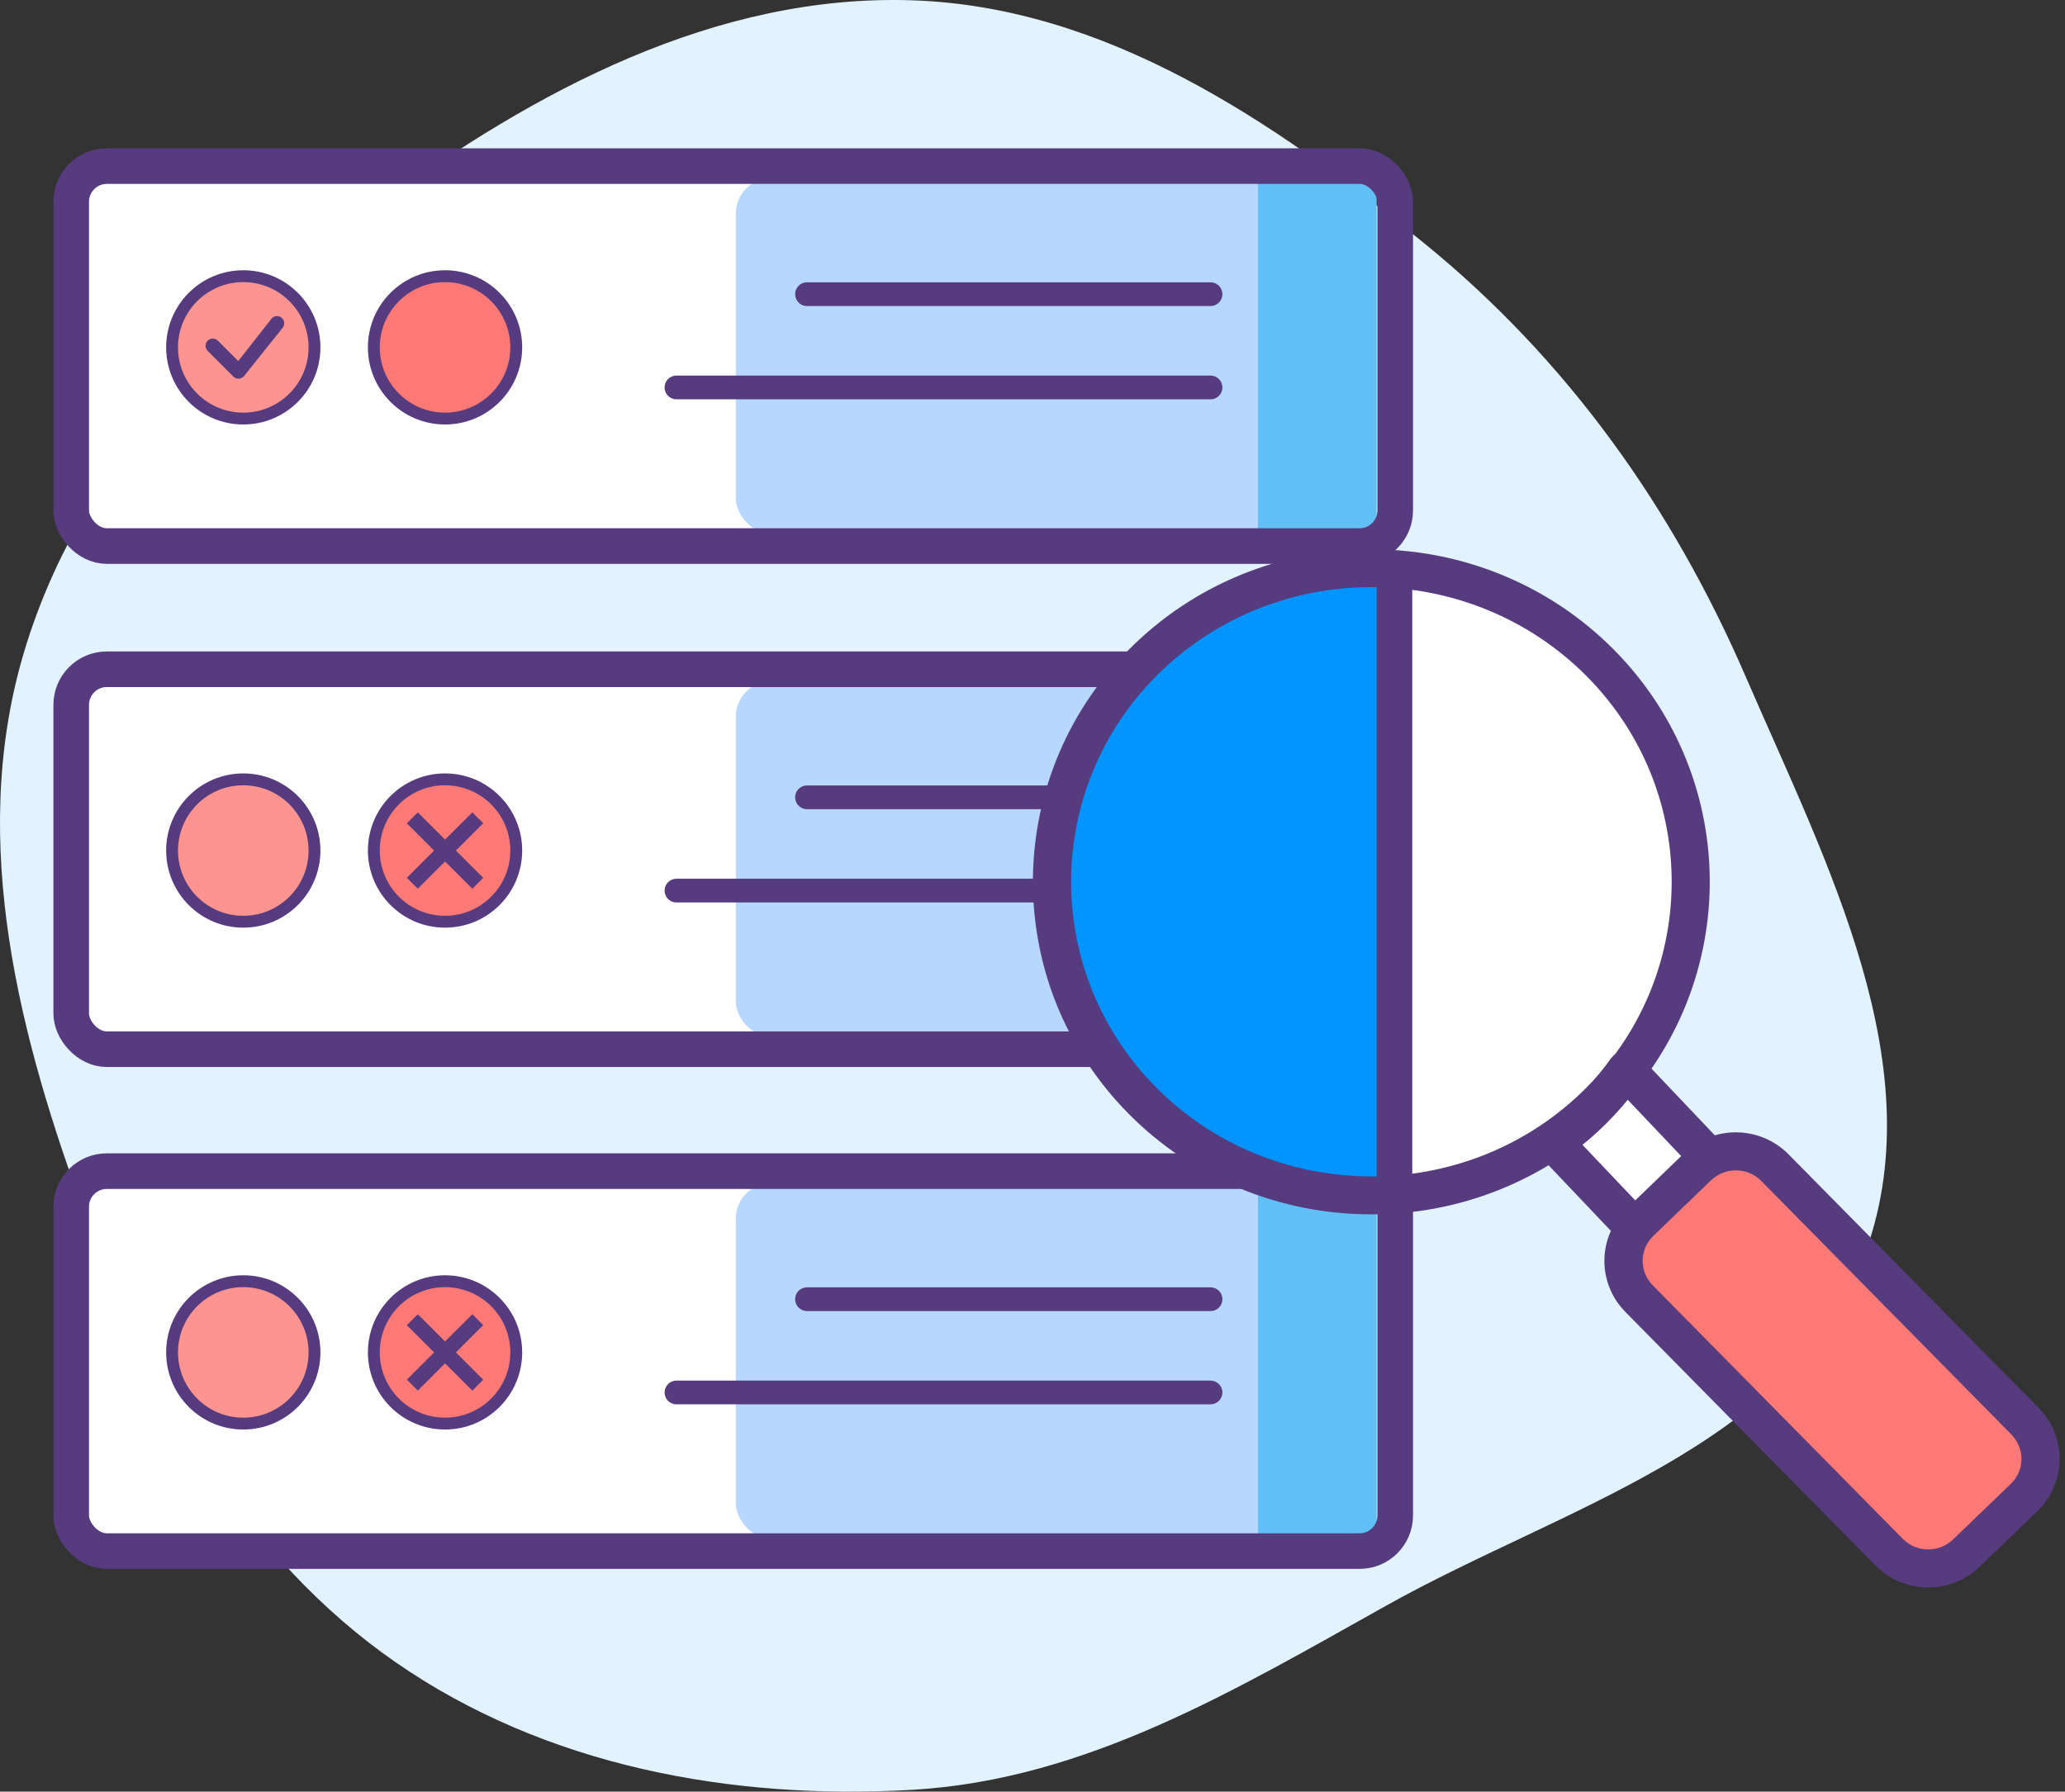
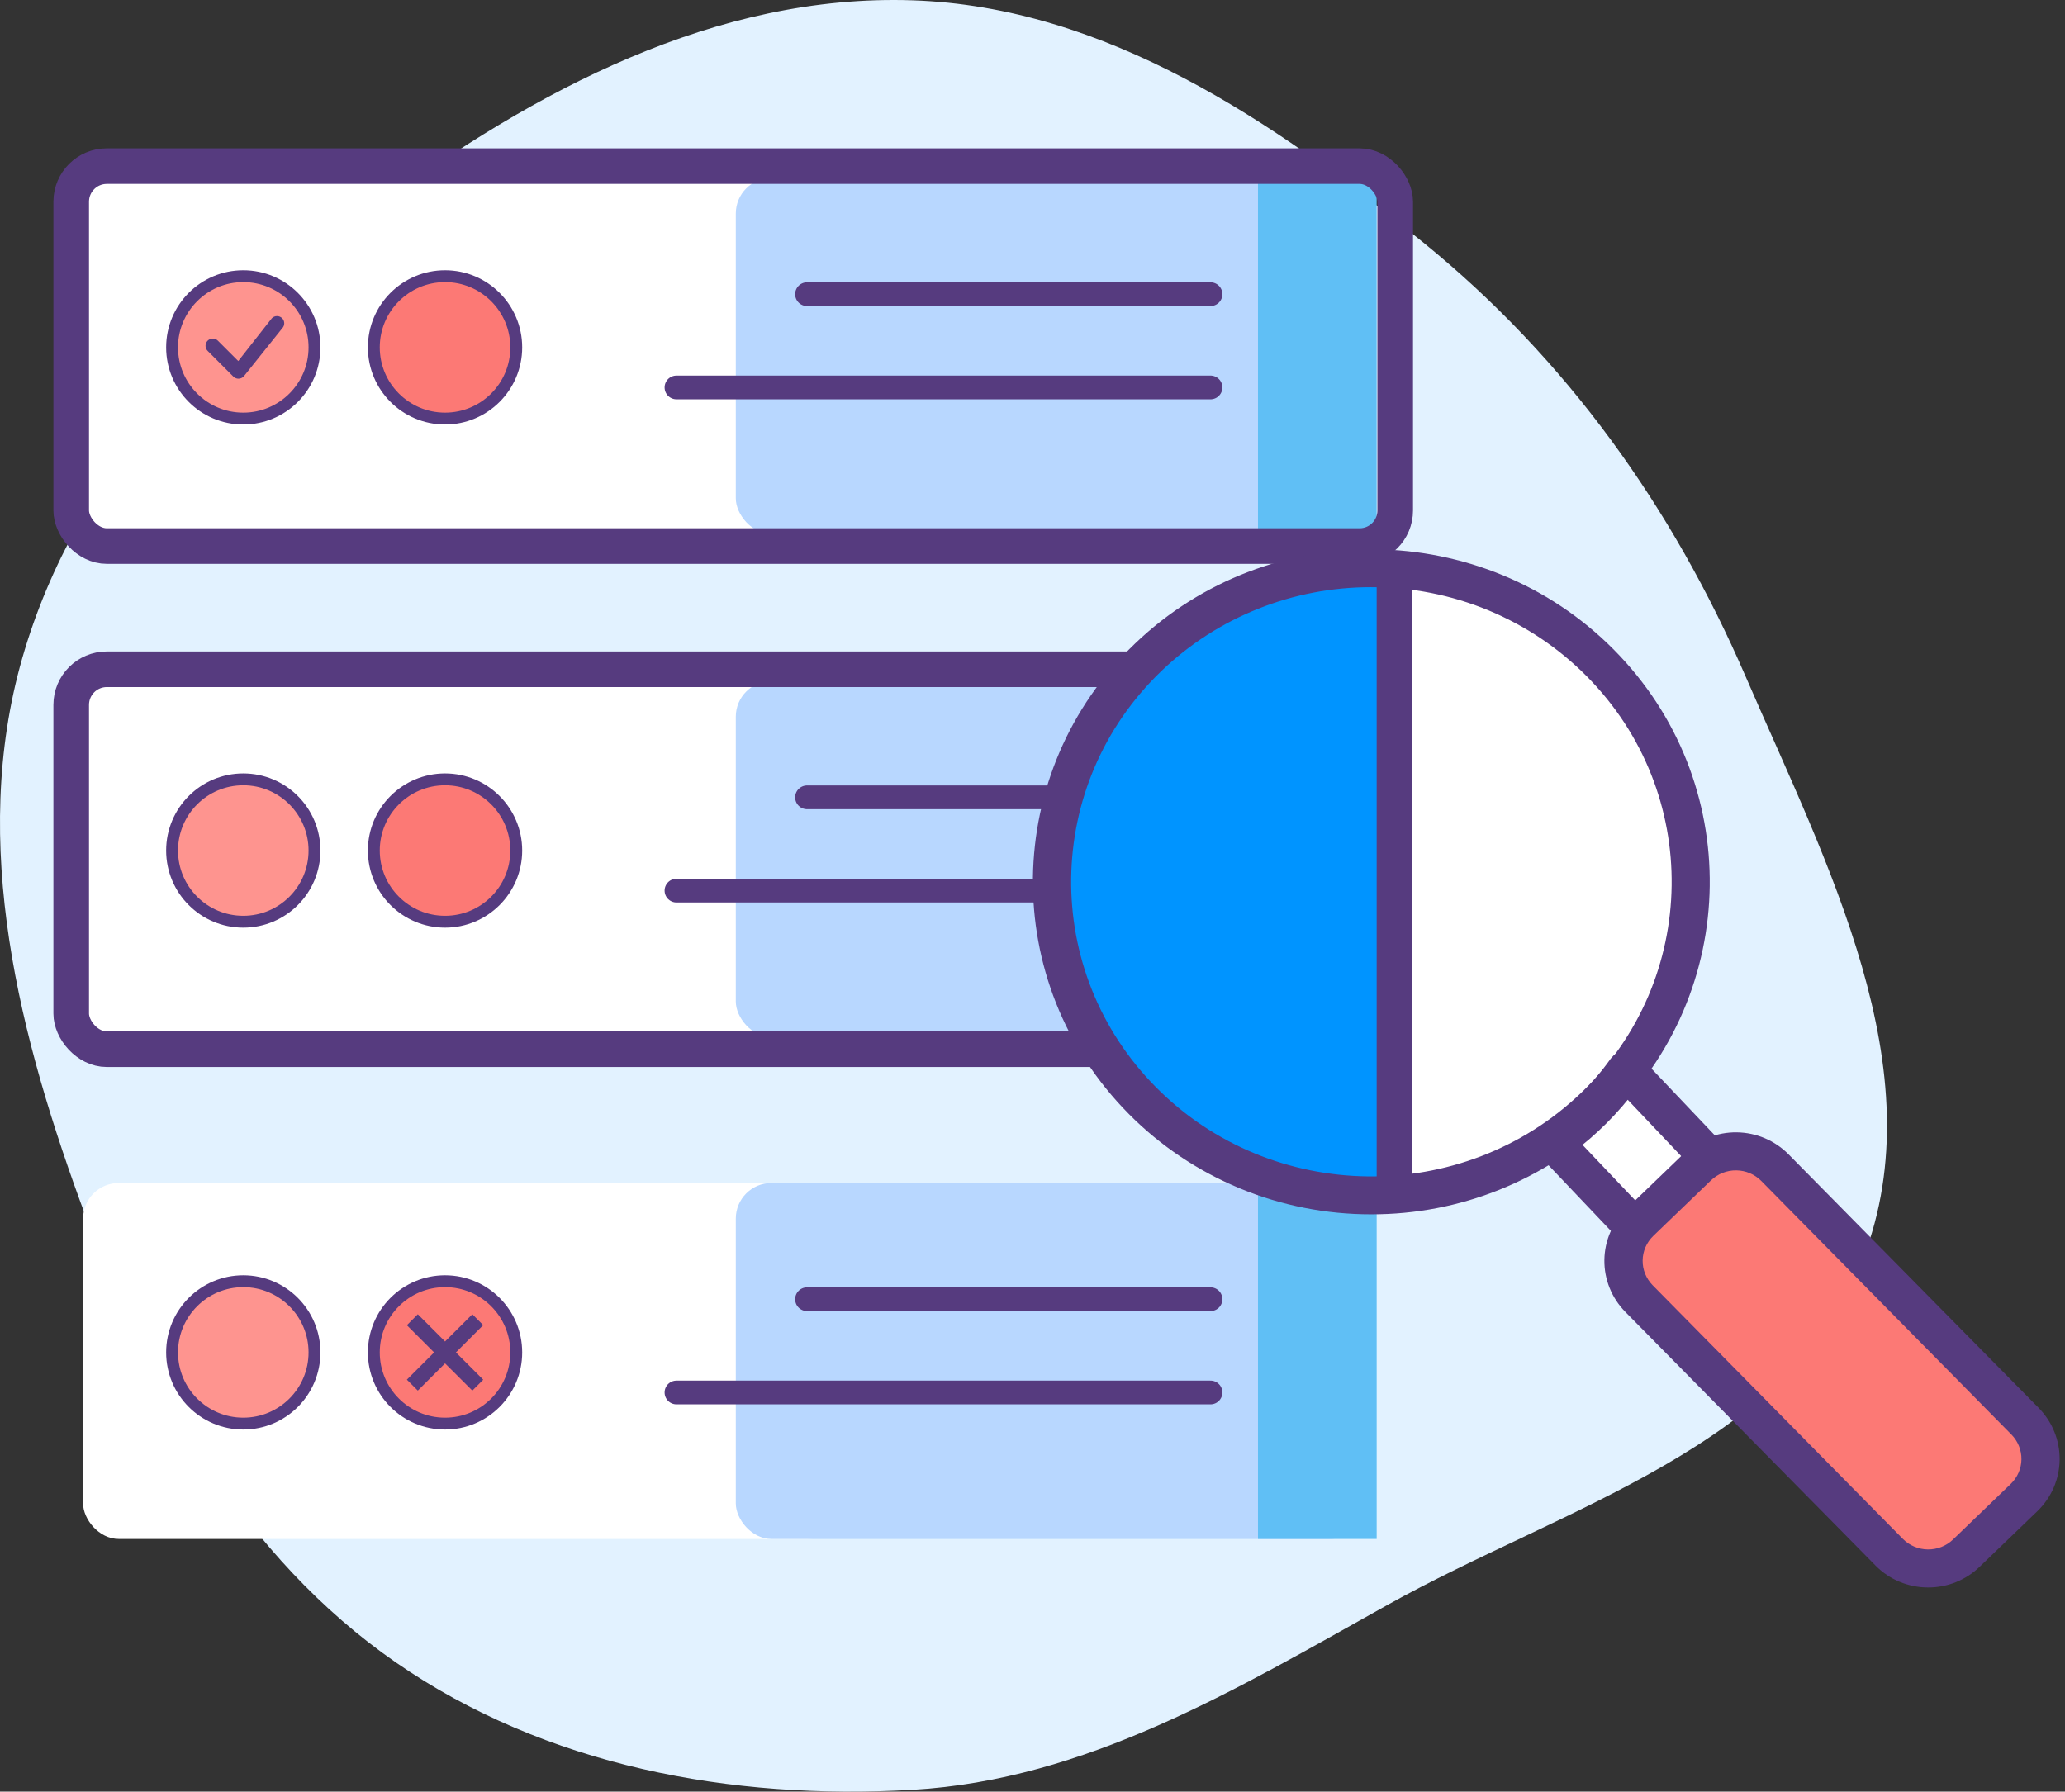
<svg xmlns="http://www.w3.org/2000/svg" width="174" height="151" viewBox="0 0 174 151" fill="none">
  <rect x="0" y="0" width="174" height="151" fill="#333333" stroke="none" />
  <path fill-rule="evenodd" clip-rule="evenodd" d="M76.888 0.027C93.144 0.573 107.284 10.171 119.933 20.442C132.01 30.249 140.913 42.734 147.101 57.042C153.885 72.729 163.136 90.158 156.979 106.103C150.863 121.944 131.675 127.018 116.893 135.276C104.082 142.433 91.523 149.997 76.888 150.847C61.605 151.734 45.983 148.849 33.376 140.125C20.572 131.266 12.726 117.31 7.282 102.681C1.622 87.473 -2.597 71.078 1.874 55.475C6.428 39.586 18.441 27.276 31.698 17.477C45.023 7.628 60.355 -0.529 76.888 0.027Z" fill="#E2F2FF" />
  <rect x="7" y="15" width="64" height="30" rx="3" fill="white" />
  <rect x="62" y="15" width="53" height="30" rx="3" fill="#B8D7FF" />
  <rect width="10" height="30" transform="matrix(-1 0 0 1 116 15)" fill="#60BFF5" />
  <rect x="6" y="14" width="111.563" height="32.023" rx="3" stroke="#563B7F" stroke-width="3" />
  <line x1="68" y1="24.793" x2="102" y2="24.793" stroke="#563B7F" stroke-width="2" stroke-linecap="round" stroke-linejoin="round" />
  <line x1="57" y1="32.654" x2="102" y2="32.654" stroke="#563B7F" stroke-width="2" stroke-linecap="round" stroke-linejoin="round" />
  <g clip-path="url(#clip0_140_6396)">
    <circle cx="20.5" cy="29.277" r="6" fill="#FE948F" stroke="#563B7F" />
    <path fill-rule="evenodd" clip-rule="evenodd" d="M22.913 26.815C23.027 26.703 23.18 26.639 23.34 26.639C23.501 26.638 23.654 26.701 23.769 26.813C23.883 26.925 23.949 27.078 23.951 27.238C23.954 27.398 23.894 27.552 23.783 27.668L20.54 31.723C20.484 31.783 20.417 31.831 20.342 31.864C20.267 31.898 20.186 31.916 20.105 31.917C20.023 31.919 19.941 31.904 19.865 31.873C19.789 31.843 19.72 31.797 19.662 31.739L17.513 29.589C17.453 29.533 17.405 29.466 17.372 29.391C17.339 29.317 17.321 29.236 17.319 29.154C17.318 29.072 17.333 28.991 17.364 28.915C17.394 28.839 17.44 28.77 17.498 28.712C17.556 28.655 17.625 28.609 17.701 28.578C17.776 28.548 17.858 28.533 17.939 28.534C18.021 28.535 18.102 28.553 18.177 28.587C18.252 28.62 18.319 28.668 18.375 28.728L20.076 30.428L22.898 26.833C22.903 26.827 22.908 26.821 22.914 26.815H22.913Z" fill="#563B7F" />
  </g>
  <g clip-path="url(#clip1_140_6396)">
    <circle cx="37.5" cy="29.277" r="6" fill="#FC7975" stroke="#563B7F" />
  </g>
  <rect x="7" y="57.406" width="64" height="30" rx="3" fill="white" />
  <rect x="62" y="57.406" width="53" height="30" rx="3" fill="#B8D7FF" />
-   <rect width="10" height="30" transform="matrix(-1 0 0 1 116 57.406)" fill="#60BFF5" />
  <rect x="6" y="56.406" width="111.563" height="32.023" rx="3" stroke="#563B7F" stroke-width="3" />
  <line x1="68" y1="67.199" x2="102" y2="67.199" stroke="#563B7F" stroke-width="2" stroke-linecap="round" stroke-linejoin="round" />
  <line x1="57" y1="75.061" x2="102" y2="75.061" stroke="#563B7F" stroke-width="2" stroke-linecap="round" stroke-linejoin="round" />
  <circle cx="20.5" cy="71.684" r="6" fill="#FE948F" stroke="#563B7F" />
  <circle cx="37.5" cy="71.684" r="6" fill="#FC7975" stroke="#563B7F" />
-   <path d="M40.717 69.383L38.416 71.684L40.717 73.985L39.801 74.902L37.5 72.607L35.205 74.902L34.282 73.979L36.577 71.684L34.282 69.39L35.205 68.467L37.5 70.761L39.801 68.467L40.717 69.383Z" fill="#563B7F" />
  <rect x="7" y="99.705" width="64" height="30" rx="3" fill="white" />
  <rect x="62" y="99.705" width="53" height="30" rx="3" fill="#B8D7FF" />
  <rect width="10" height="30" transform="matrix(-1 0 0 1 116 99.705)" fill="#60BFF5" />
-   <rect x="6" y="98.705" width="111.563" height="32.023" rx="3" stroke="#563B7F" stroke-width="3" />
  <line x1="68" y1="109.498" x2="102" y2="109.498" stroke="#563B7F" stroke-width="2" stroke-linecap="round" stroke-linejoin="round" />
  <line x1="57" y1="117.359" x2="102" y2="117.359" stroke="#563B7F" stroke-width="2" stroke-linecap="round" stroke-linejoin="round" />
  <circle cx="20.5" cy="113.982" r="6" fill="#FE948F" stroke="#563B7F" />
  <circle cx="37.5" cy="113.982" r="6" fill="#FC7975" stroke="#563B7F" />
  <path d="M40.717 111.682L38.416 113.983L40.717 116.284L39.801 117.201L37.5 114.906L35.205 117.201L34.282 116.278L36.577 113.983L34.282 111.689L35.205 110.766L37.5 113.06L39.801 110.766L40.717 111.682Z" fill="#563B7F" />
  <path d="M141.259 100.582C142.304 99.577 143.611 98.884 145.033 98.584L137.15 90.535C135.532 92.757 133.545 94.688 131.274 96.245L139.157 104.293C139.493 102.884 140.222 101.598 141.259 100.582Z" fill="white" />
  <path d="M134.142 93.645C144.705 83.352 144.923 66.444 134.63 55.881C124.336 45.318 107.428 45.099 96.865 55.393C86.302 65.687 86.084 82.594 96.378 93.157C106.671 103.72 123.579 103.939 134.142 93.645Z" fill="white" />
  <path d="M118 48C110.98 48.016 102.198 51.288 97.176 56.092C86.472 66.309 86.249 83.089 96.682 93.572C99.188 96.096 102.184 98.105 105.494 99.479C108.804 100.853 114.405 100.991 118 101V48Z" fill="#0094FF" />
-   <path d="M143.296 98.672L138.523 103.268C137.672 104.092 137.186 105.215 137.17 106.392C137.155 107.569 137.612 108.704 138.441 109.549L159.082 130.475C159.916 131.315 161.053 131.796 162.244 131.811C163.435 131.826 164.584 131.375 165.439 130.556L170.213 125.959C171.063 125.136 171.55 124.012 171.565 122.835C171.58 121.658 171.123 120.523 170.294 119.678L149.653 98.753C148.819 97.912 147.683 97.431 146.491 97.416C145.3 97.401 144.151 97.853 143.296 98.672Z" fill="white" />
+   <path d="M143.296 98.672L138.523 103.268C137.672 104.092 137.186 105.215 137.17 106.392C137.155 107.569 137.612 108.704 138.441 109.549L159.082 130.475C159.916 131.315 161.053 131.796 162.244 131.811L170.213 125.959C171.063 125.136 171.55 124.012 171.565 122.835C171.58 121.658 171.123 120.523 170.294 119.678L149.653 98.753C148.819 97.912 147.683 97.431 146.491 97.416C145.3 97.401 144.151 97.853 143.296 98.672Z" fill="white" />
  <path d="M137.637 104.008C137.554 104.009 137.471 103.992 137.394 103.959C137.317 103.926 137.248 103.877 137.189 103.816L130.468 96.739C130.405 96.673 130.357 96.594 130.327 96.507C130.297 96.421 130.285 96.328 130.294 96.237C130.302 96.145 130.329 96.056 130.374 95.977C130.418 95.897 130.48 95.828 130.553 95.775C132.864 94.149 134.887 92.131 136.534 89.807C136.588 89.734 136.657 89.673 136.735 89.629C136.814 89.585 136.901 89.56 136.991 89.554C137.08 89.549 137.17 89.563 137.253 89.596C137.337 89.629 137.413 89.68 137.476 89.745L144.42 97.063C144.477 97.123 144.522 97.194 144.552 97.272C144.583 97.35 144.598 97.433 144.596 97.517C144.595 97.601 144.578 97.684 144.545 97.761C144.513 97.838 144.466 97.907 144.407 97.966C144.348 98.024 144.279 98.07 144.203 98.101C144.126 98.132 144.045 98.147 143.963 98.146C143.881 98.145 143.8 98.127 143.725 98.094C143.65 98.06 143.582 98.012 143.525 97.952L137.084 91.161C135.6 93.151 133.84 94.909 131.86 96.378L138.08 102.928C138.166 103.018 138.224 103.132 138.246 103.255C138.269 103.378 138.255 103.506 138.208 103.621C138.16 103.737 138.08 103.835 137.977 103.905C137.875 103.974 137.755 104.01 137.633 104.01L137.637 104.008Z" fill="#563B7F" stroke="#563B7F" stroke-width="2" />
  <path d="M115.553 101.345C111.878 101.351 108.239 100.633 104.852 99.232C101.464 97.831 98.398 95.776 95.835 93.19C85.24 82.512 85.466 65.362 96.338 54.956C107.209 44.551 124.672 44.773 135.266 55.45C145.861 66.128 145.635 83.279 134.763 93.683C129.627 98.606 122.731 101.357 115.553 101.345ZM115.553 48.487C108.694 48.475 102.102 51.104 97.192 55.81C86.802 65.755 86.586 82.15 96.713 92.355C106.839 102.56 123.53 102.772 133.922 92.827C144.313 82.883 144.528 66.487 134.401 56.283C131.95 53.81 129.018 51.846 125.78 50.507C122.541 49.168 119.061 48.482 115.548 48.489L115.553 48.487Z" fill="#563B7F" stroke="#563B7F" stroke-width="2" />
  <path d="M160.421 132.598C161.061 132.864 161.749 133.001 162.444 133C163.8 133.002 165.103 132.479 166.074 131.543L170.951 126.846C171.936 125.893 172.499 124.592 172.517 123.23C172.534 121.867 172.006 120.553 171.046 119.574L149.957 98.19C148.994 97.214 147.678 96.657 146.298 96.639C144.919 96.621 143.589 97.145 142.6 98.096L137.723 102.793C136.738 103.746 136.175 105.046 136.157 106.409C136.139 107.772 136.668 109.086 137.628 110.065L158.717 131.449C159.201 131.941 159.781 132.332 160.421 132.598Z" fill="#FC7975" />
  <path d="M162.475 132.794C161.78 132.796 161.092 132.659 160.452 132.393C159.812 132.127 159.232 131.736 158.748 131.244L137.659 109.86C136.699 108.881 136.17 107.567 136.188 106.204C136.206 104.841 136.769 103.541 137.754 102.588L142.631 97.891C143.62 96.94 144.95 96.416 146.33 96.434C147.709 96.452 149.025 97.009 149.989 97.985L171.077 119.369C172.037 120.348 172.566 121.662 172.548 123.025C172.53 124.387 171.967 125.688 170.982 126.641L166.105 131.338C165.134 132.274 163.831 132.797 162.475 132.794ZM143.486 98.753L138.61 103.45C137.856 104.18 137.426 105.175 137.412 106.218C137.398 107.261 137.803 108.266 138.536 109.016L159.625 130.4C160.363 131.147 161.37 131.575 162.426 131.588C163.482 131.602 164.5 131.201 165.257 130.473L170.134 125.776C170.887 125.045 171.317 124.05 171.33 123.008C171.344 121.965 170.939 120.96 170.206 120.21L149.117 98.826C148.38 98.079 147.373 97.653 146.317 97.639C145.261 97.626 144.244 98.026 143.486 98.753Z" fill="#563B7F" stroke="#563B7F" stroke-width="2" />
  <line x1="117.5" y1="49" x2="117.5" y2="101" stroke="#563B7F" stroke-width="3" />
  <defs>
    <clipPath id="clip0_140_6396">
      <rect width="13" height="14.462" fill="white" transform="translate(14 22.264)" />
    </clipPath>
    <clipPath id="clip1_140_6396">
      <rect width="13" height="14.462" fill="white" transform="translate(31 22.264)" />
    </clipPath>
  </defs>
</svg>